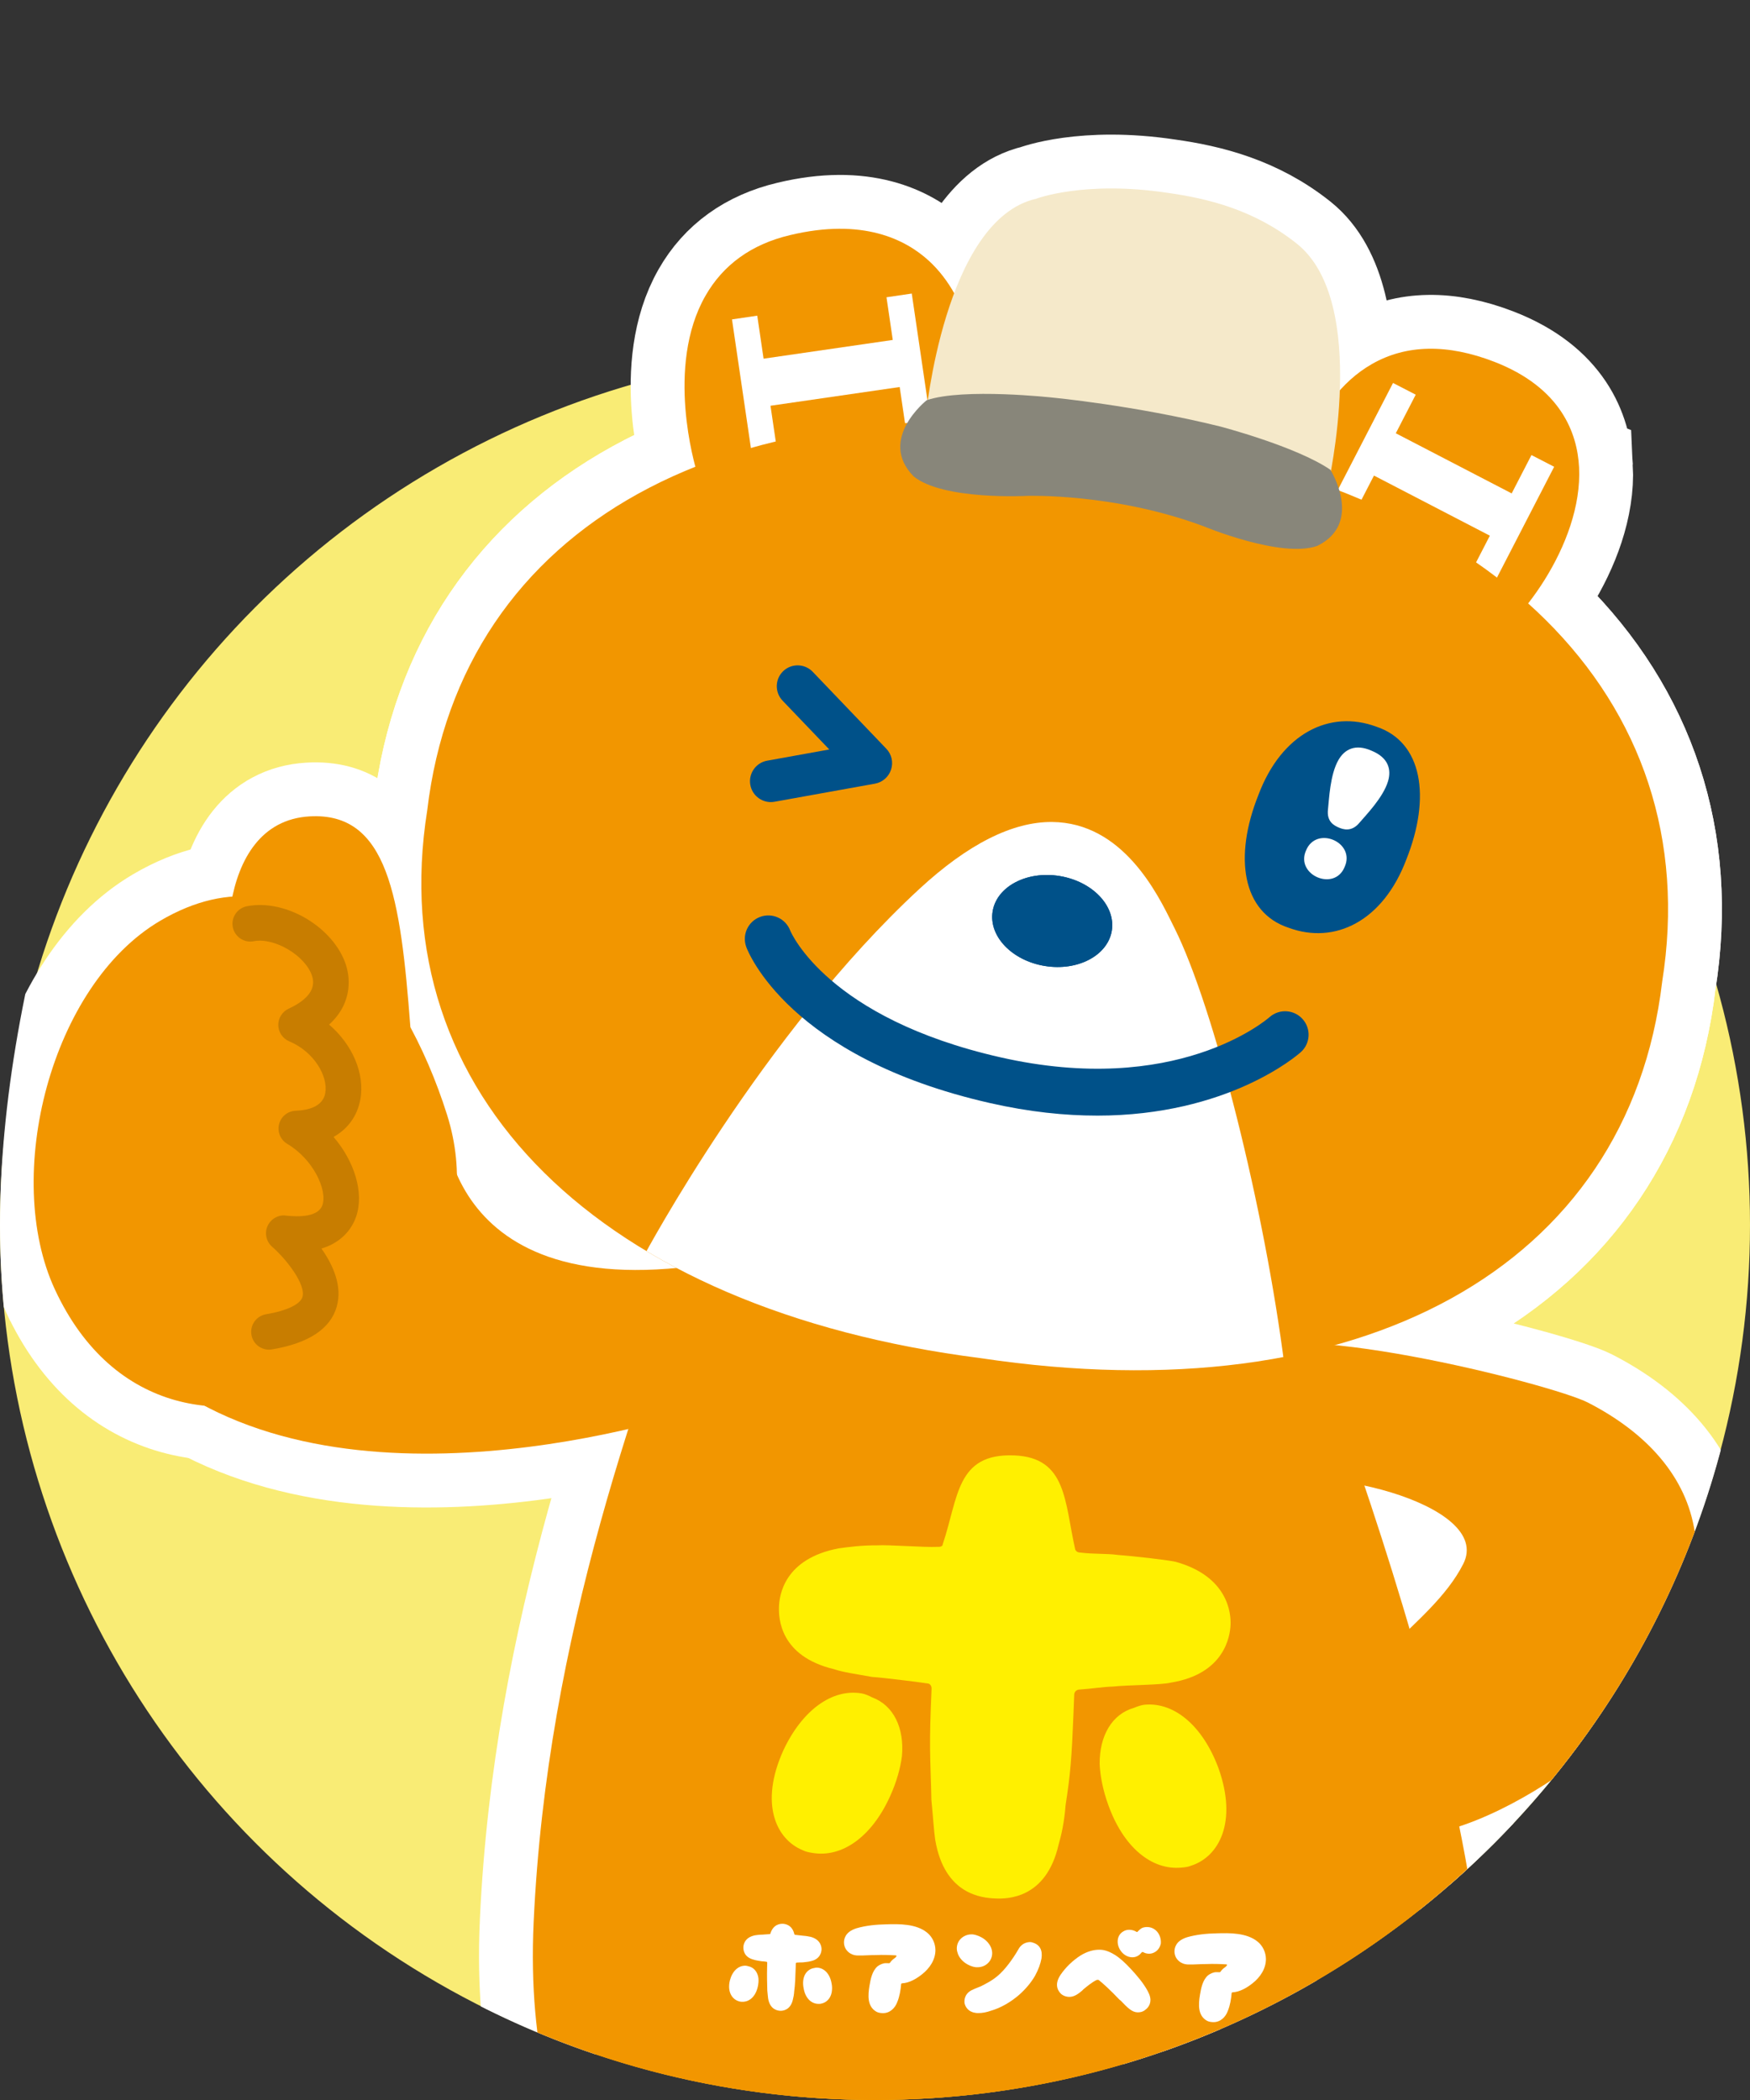
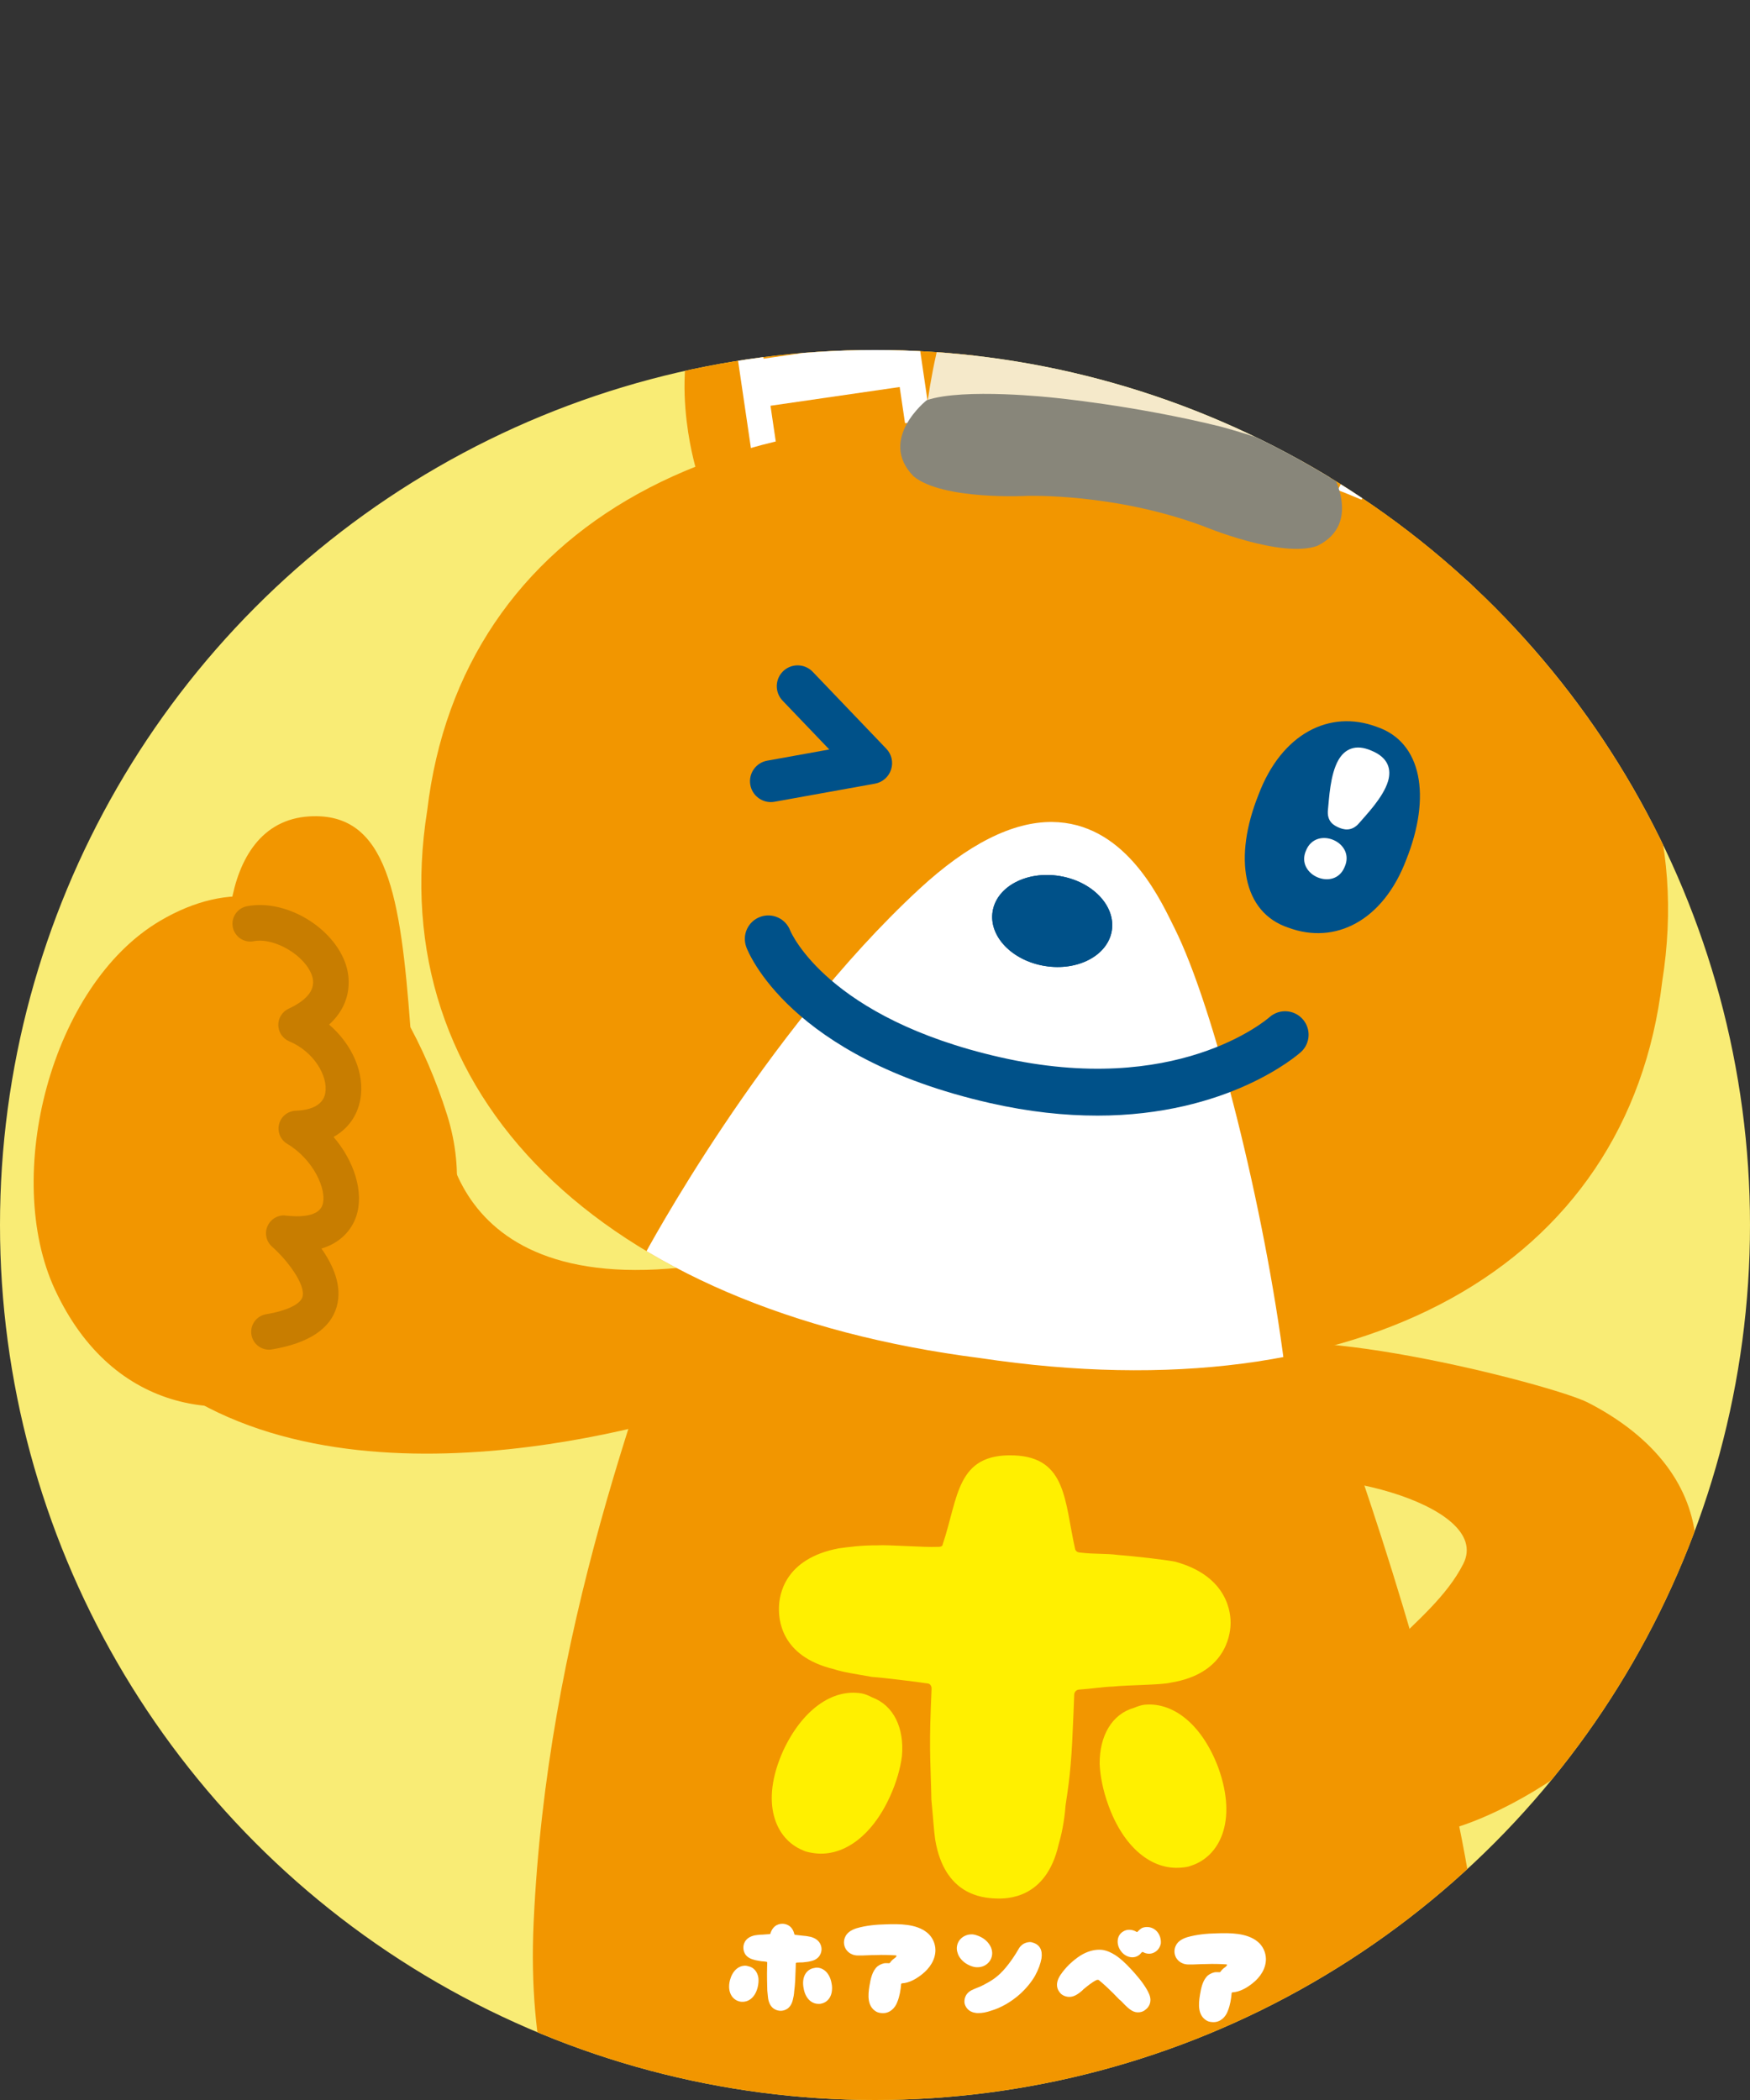
<svg xmlns="http://www.w3.org/2000/svg" id="_レイヤー_2" width="130" height="156" viewBox="0 0 130 156">
  <rect x="0" y="0" width="130" height="156" fill="#333333" stroke="none" />
  <defs>
    <style>.cls-1,.cls-2{fill:none;}.cls-3{fill:#f29600;}.cls-4{fill:#fff000;}.cls-5{fill:#f9ec75;}.cls-6{fill:#005189;}.cls-2{stroke:#fff;stroke-width:8px;}.cls-7{clip-path:url(#clippath-4);}.cls-8{clip-path:url(#clippath-2);}.cls-9{clip-path:url(#clippath-6);}.cls-10{clip-path:url(#clippath-5);}.cls-11{fill:#fff;}.cls-12{fill:#88867a;}.cls-13{fill:#f5e9ca;}.cls-14{fill:#e52d8a;}.cls-15{fill:#c87d00;}.cls-16{clip-path:url(#clippath);}</style>
    <clipPath id="clippath">
      <circle class="cls-5" cx="65" cy="91" r="65" />
    </clipPath>
    <clipPath id="clippath-2">
      <path class="cls-1" d="M123.475,72.933c-2.51,21.209-22.415,32.2-50.629,27.958-28.311-3.602-44.471-19.601-41.109-40.693,2.509-21.21,22.414-32.203,50.629-27.964,28.308,3.608,44.467,19.605,41.109,40.698Z" />
    </clipPath>
    <clipPath id="clippath-4">
-       <path class="cls-1" d="M130,91c0,35.899-29.101,65-65,65S0,126.899,0,91,29.101,0,65,0c65,0,65,55.101,65,91Z" />
-     </clipPath>
+       </clipPath>
    <clipPath id="clippath-5">
      <path class="cls-1" d="M123.475,72.933c-2.51,21.209-22.415,32.2-50.629,27.958-28.311-3.602-44.471-19.601-41.109-40.693,2.509-21.21,22.414-32.203,50.629-27.964,28.308,3.608,44.467,19.605,41.109,40.698Z" />
    </clipPath>
    <clipPath id="clippath-6">
      <path class="cls-1" d="M123.475,72.933c-2.51,21.209-22.415,32.2-50.629,27.958-28.311-3.602-44.471-19.601-41.109-40.693,2.509-21.21,22.414-32.203,50.629-27.964,28.308,3.608,44.467,19.605,41.109,40.698Z" />
    </clipPath>
  </defs>
  <g id="design">
    <circle class="cls-5" cx="65" cy="91" r="65" />
    <g class="cls-16">
      <path class="cls-3" d="M39.644,142.758c.988-21.356,7.772-39.414,13.326-54.595l41.849,4.43c.768,1.948,19.469,47.731,14.536,65.1-.142.644-1.975,8.049-8.183,10.942-.168.149-1.388,1.41-2.697,7.105l-.088.38c-1.595,6.951-2.399,10.443-9.385,11.127-1.613.159-3.064-.305-4.307-1.379-3.93-3.379-4.421-11.933-4.445-12.295-.008-.183-.284-4.539-4.054-4.494-.137,0-.269.008-.396.019-3.273.322-2.909,4.582-2.891,4.76l.003.075c.018.588.313,14.668-8.863,14.971-.106.023-.264.054-.455.074-1.988.194-6.844-.609-8.972-12.262-.636-4.382-4.889-7.64-5.342-7.972-1.006-.579-10.538-6.574-9.636-25.985Z" />
      <path class="cls-3" d="M104.808,152.563c4.687-.459,8.873,2.984,9.331,7.669.46,4.69-2.981,8.875-7.669,9.335-4.685.458-8.873-2.981-9.331-7.671-.46-4.686,2.981-8.873,7.669-9.332Z" />
      <path class="cls-3" d="M93.194,110.385c4.067-1.896,17.814,1.25,15.505,5.794-2.466,4.853-9.215,7.543-9.362,13.548-.326,13.3,16.335,3.383,20.371-1.127,10.094-11.29,7.009-19.915-1.75-24.41-2.673-1.369-23.468-6.66-26.333-3.402" />
      <path class="cls-14" d="M93.505,109.219c.528,1.05.344.684,0,0" />
      <path class="cls-3" d="M32.87,81.784s-1.037,14.721,18.525,12.285l1.794,10.258s-23.931,8.593-39.175-.561" />
      <path class="cls-3" d="M17.98,75.948c-1.696-3.498-2.164-14.881,5.013-15.302,5.822-.341,6.759,5.991,7.493,15.662" />
      <path class="cls-3" d="M4.078,95.788c8.62,18.592,34.519,4.168,29.138-12.955-3.175-10.094-10.885-20.565-21.31-14.435-8.139,4.785-11.725,18.99-7.829,27.389Z" />
      <path class="cls-15" d="M19.982,100.261c-.635,0-1.196-.458-1.304-1.105-.122-.721.366-1.403,1.086-1.525,1.537-.258,2.548-.74,2.706-1.29.259-.908-1.145-2.75-2.26-3.73-.434-.383-.57-1.004-.335-1.533.235-.529.798-.853,1.361-.777.886.102,2.406.136,2.716-.783.381-1.133-.698-3.413-2.611-4.544-.505-.299-.754-.896-.609-1.465.143-.569.646-.975,1.235-.997.898-.033,2.009-.286,2.196-1.308.222-1.222-.8-3.061-2.679-3.85-.482-.203-.8-.672-.811-1.196-.009-.524.291-1.004.765-1.225,1.462-.68,2.049-1.499,1.745-2.435-.491-1.506-2.79-2.878-4.333-2.578-.711.142-1.413-.325-1.555-1.042-.141-.717.326-1.414,1.043-1.555,2.865-.571,6.447,1.55,7.362,4.355.222.684.649,2.699-1.251,4.435,1.709,1.464,2.672,3.622,2.317,5.565-.224,1.227-.926,2.183-1.988,2.78,1.542,1.796,2.282,4.126,1.683,5.905-.218.647-.849,1.866-2.582,2.388.858,1.216,1.569,2.782,1.136,4.311-.468,1.652-2.088,2.722-4.813,3.18-.075.012-.149.018-.221.018Z" />
      <path class="cls-3" d="M117.302,34.711c-.128-2.507-1.32-5.903-6.291-7.833-3.478-1.347-6.538-1.296-9.091.162-4.716,2.686-5.838,9.152-5.884,9.427l1.044.174,12.416,10.528.481.939c2.674-1.358,7.616-7.636,7.326-13.397Z" />
      <polygon class="cls-11" points="113.766 33.805 112.296 36.653 103.688 32.186 105.168 29.319 103.482 28.449 98.611 37.886 100.297 38.756 102.066 35.328 110.675 39.794 108.895 43.242 110.581 44.112 115.452 34.675 113.766 33.805" />
      <path class="cls-3" d="M69.012,19.383c-1.726-1.59-4.917-3.217-10.338-1.914-2.841.675-4.953,2.195-6.271,4.508-2.995,5.242-.754,12.688-.658,13.002l1.227-.376,18.141-1.913,1.261.197c.89-5.686-.366-10.736-3.361-13.504Z" />
      <polygon class="cls-11" points="67.399 32.59 69.276 32.313 67.731 21.806 65.854 22.083 66.32 25.253 56.723 26.645 56.253 23.45 54.376 23.727 55.922 34.234 57.799 33.958 57.237 30.142 66.834 28.75 67.399 32.59" />
      <path class="cls-3" d="M123.475,72.933c-2.51,21.209-22.415,32.2-50.629,27.958-28.311-3.602-44.471-19.601-41.109-40.693,2.509-21.21,22.414-32.203,50.629-27.964,28.308,3.608,44.467,19.605,41.109,40.698Z" />
      <g class="cls-8">
        <path class="cls-11" d="M95.43,101.539c-1.492-11.771-5.237-26.692-8.174-32.58l-.162-.326c-1.106-2.252-3.696-7.528-8.942-7.571-2.942-.024-6.261,1.651-9.862,4.979-11.648,10.77-20.382,27.117-20.47,27.276l-.371.704,15.946,8.121,24.528,2.357,7.588-2.303-.08-.655Z" />
      </g>
      <path class="cls-6" d="M82.592,69.136c-.302,1.844-2.526,3.019-4.967,2.623-2.443-.393-4.185-2.208-3.887-4.053.298-1.845,2.521-3.024,4.962-2.632,2.445.395,4.187,2.213,3.892,4.061Z" />
      <path class="cls-6" d="M82.592,69.136c-.302,1.844-2.526,3.019-4.967,2.623-2.443-.393-4.185-2.208-3.887-4.053.298-1.845,2.521-3.024,4.962-2.632,2.445.395,4.187,2.213,3.892,4.061Z" />
      <path class="cls-6" d="M104.473,63.841c-1.732,4.592-5.31,6.349-8.751,5.077-3.438-1.133-4.088-5.241-2.241-9.861,1.727-4.596,5.309-6.349,8.751-5.078,3.436,1.129,4.084,5.237,2.241,9.862Z" />
      <path class="cls-6" d="M81.498,82.874c-2.385,0-5.043-.269-7.972-.936-14.923-3.392-17.967-11.257-18.089-11.59-.332-.904.132-1.905,1.035-2.237.901-.332,1.893.126,2.231,1.019.063.153,2.787,6.497,15.596,9.409,13.03,2.965,19.736-2.74,20.014-2.984.721-.633,1.82-.566,2.458.154.636.718.575,1.812-.14,2.451-.264.237-5.411,4.715-15.133,4.715Z" />
      <path class="cls-13" d="M85.021,33.754l-16.251-2.799s1.374-14.641,8.202-16.19c0,0,3.566-1.37,9.748-.442,3.048.427,6.479,1.278,9.614,3.777,5.465,4.356,2.313,18.001,2.313,18.001l-16.251-2.799" />
      <path class="cls-12" d="M89.425,39.1s5.761,2.404,8.429,1.452c3.464-1.697.974-5.655.974-5.655-2.54-1.741-8.222-3.224-8.222-3.224-6.385-1.57-12.381-2.133-12.381-2.133,0,0-6.653-.743-9.385.191,0,0-3.67,2.897-.974,5.655,2.195,1.79,8.429,1.452,8.429,1.452,0,0,6.472-.226,13.13,2.262Z" />
      <path class="cls-11" d="M99.885,64.406c-.758,1.856-3.681.587-2.863-1.232.764-1.866,3.703-.613,2.863,1.232Z" />
      <path class="cls-11" d="M103.111,58.036c.258-.868.033-1.748-1.208-2.262l-0-0c-1.226-.548-2.02-.106-2.473.678-.632,1.092-.699,2.954-.778,3.655-.116.926.444,1.214.798,1.367.307.132.949.361,1.541-.36.455-.539,1.76-1.868,2.119-3.077Z" />
      <path class="cls-6" d="M57.264,59.584c-.737,0-1.391-.526-1.526-1.276-.15-.843.409-1.65,1.251-1.8l4.615-.833-3.47-3.627c-.592-.618-.571-1.599.046-2.191.618-.592,1.6-.57,2.193.048l5.466,5.714c.396.412.533,1.008.354,1.551-.176.543-.636.945-1.2,1.046l-7.457,1.343c-.091.015-.184.024-.274.024Z" />
      <path class="cls-4" d="M79.8,125.872c-.02.508-.039.973-.059,1.482-.128,3.217-.221,4.422-.583,6.739-.095,1.268-.314,2.234-.522,2.947-.924,4.033-3.83,4.023-4.681,3.989-.986-.039-3.793-.258-4.482-4.355-.106-.725-.157-1.702-.285-2.979-.041-2.333-.173-3.547-.045-6.764.02-.508.041-1.016.059-1.482.008-.212-.119-.386-.298-.393-.714-.113-3.572-.46-4.111-.482-1.203-.218-2.14-.34-2.849-.58-4.001-.965-4.113-3.768-4.077-4.656.032-.804.366-3.546,4.436-4.317.722-.098,1.67-.23,2.881-.224.765-.054,3.492.16,4.436.113.224.009.405-.026.412-.195,1.171-3.472.996-6.771,5.313-6.599,3.908.156,3.728,3.441,4.529,6.992.083.173.216.221.395.228,1.072.128,1.891.055,2.784.175,1.163.089,3.572.355,4.284.51,3.907,1.089,4.11,3.852,4.078,4.657-.035.889-.46,3.67-4.436,4.316-.725.183-3.144.171-4.316.294-.674.015-1.633.168-2.443.22-.224-.009-.411.153-.419.365Z" />
      <path class="cls-4" d="M59.618,137.439c-1.99-.82-3.196-3.493-1.431-7.401,1.39-2.979,3.621-4.621,5.829-4.24.245.042.542.173.769.292,1.607.596,2.398,2.282,2.217,4.357-.111.895-.409,1.956-.881,2.988-1.365,3.024-3.577,4.589-5.785,4.208-.245-.042-.49-.085-.717-.203Z" />
      <path class="cls-4" d="M87.76,138.737c-2.232.204-4.312-1.533-5.431-4.656-.389-1.066-.602-2.147-.64-3.048-.015-2.083.908-3.701,2.557-4.167.236-.1.542-.207.789-.23,2.232-.204,4.324,1.611,5.473,4.691,1.448,4.036.033,6.605-2.016,7.264-.236.1-.483.123-.731.146Z" />
      <path class="cls-11" d="M54.949,148.684c-.517-.117-.945-.661-.73-1.562.176-.689.621-1.114,1.166-1.099.061.002.14.021.199.039.414.08.692.421.756.877.021.197.005.438-.053.675-.167.698-.611,1.105-1.157,1.09-.061-.001-.122-.003-.181-.021ZM59.116,145.867c-.003.103-.005.197-.008.3-.018.65-.044,1.284-.109,1.753-.016.257-.056.452-.094.597-.169.818-.769.862-.933.857-.191-.005-.769-.081-.911-.908-.021-.147-.034-.343-.062-.601-.013-.471-.031-1.106-.013-1.756.003-.103.005-.206.008-.3.001-.043-.023-.078-.057-.079-.14-.021-.26-.033-.363-.036-.234-.041-.415-.063-.552-.109-.776-.184-.804-.75-.799-.93.004-.163.063-.718.848-.886.138-.021.322-.05.556-.053.149-.013.339-.025.521-.037.044.001.08-.006.08-.041.218-.706.747-.734.92-.729.147.004.701.061.862.778.018.035.043.044.078.045.208.023.424.046.596.068.226.015.406.054.546.083.756.209.801.767.798.929-.005.18-.081.744-.847.886-.141.039-.323.05-.549.079-.131.005-.278.001-.434.014-.043-.001-.079.032-.08.075ZM61.772,147.328c.054.232.048.472.009.686-.092.451-.387.759-.804.834-.061.015-.122.014-.199.011-.529-.014-.959-.445-1.078-1.151-.085-.405-.04-.781.115-1.051.146-.253.393-.426.672-.461.061-.016.122-.031.2-.028.535.014.966.463,1.085,1.16Z" />
      <path class="cls-11" d="M65.116,149.449c-.707-.388-.641-1.244-.527-1.926.083-.494.195-1.108.604-1.457.159-.124.414-.237.613-.231.079-.006.14.004.217.006.035.001.061-.007.078-.024.128-.194.295-.309.375-.366.053-.033.206-.191.058-.195-.494-.031-.971-.044-1.457-.023-.459-.004-.901.044-1.361.032-.597-.016-.847-.4-.922-.547-.123-.251-.132-.552-.021-.806.129-.313.412-.528.858-.671.699-.204,1.463-.276,2.192-.291.981-.033,2.239-.042,3.044.613.389.311.619.805.622,1.302-.003.728-.434,1.351-.985,1.789-.416.332-.944.651-1.5.679-.026-.001-.062.032-.062.058-.039.444-.111.897-.279,1.311-.168.476-.569.859-1.088.845-.156-.004-.321-.026-.459-.098Z" />
      <path class="cls-11" d="M72.501,146.137c-.319-.034-.593-.178-.755-.286-.314-.206-.54-.504-.618-.805-.105-.302-.044-.635.127-.887.208-.294.568-.472.932-.463.026.001.061.002.078.002.328.043.601.187.772.295.657.446.853,1.154.482,1.692-.207.294-.558.465-.94.454-.017-.001-.052-.002-.078-.003ZM77.366,145.49c-.072.392-.221.809-.477,1.282-.292.505-.705.999-1.201,1.432-.614.531-1.369.965-2.086,1.168-.288.103-.63.18-.967.171-.07-.002-.129-.004-.208-.023-.493-.073-.725-.44-.777-.724-.014-.154-.043-.652.527-.953.142-.074.264-.113.387-.169.114-.048.22-.089.317-.129.271-.147.878-.414,1.395-.913.632-.591,1.201-1.511,1.41-1.88.256-.44.69-.487.855-.483.061.002.138.021.181.039.516.151.739.56.645,1.182Z" />
      <path class="cls-11" d="M85.394,148.211c.184.511-.041.906-.324,1.096-.151.133-.352.188-.569.182-.424-.012-.752-.355-1.242-.865l-.11-.089c-.649-.686-1.232-1.216-1.529-1.447-.034-.018-.112-.02-.155-.004-.352.17-.654.428-.964.677l-.125.125c-.266.216-.568.465-.966.454-.199-.006-.397-.07-.558-.195-.16-.142-.623-.626-.065-1.449.379-.556.896-1.056,1.487-1.434.468-.287.967-.436,1.408-.425.105.003.2.006.287.025.274.05.565.178.864.366.392.251.764.595,1.194,1.061.429.465.9,1.009,1.222,1.601.057.113.107.217.147.321ZM86.114,143.732c.098.199.136.423.12.637-.059.299-.231.534-.477.664-.141.074-.279.104-.418.1-.156-.005-.302-.043-.423-.123-.052-.01-.078-.002-.112.031-.063.084-.153.176-.249.233-.142.09-.29.129-.463.125-.346-.01-.679-.215-.887-.555-.308-.505-.213-1.112.237-1.365.142-.089.299-.129.464-.124.181.005.353.053.516.151.025.026.076.02.087-.014.098-.1.195-.192.319-.266.123-.057.281-.078.41-.075.371.01.703.225.876.581Z" />
      <path class="cls-11" d="M89.667,150.118c-.708-.388-.641-1.243-.527-1.926.083-.494.195-1.108.604-1.457.159-.124.414-.237.613-.231.079-.006.14.004.217.006.035.001.061-.007.078-.024.128-.194.295-.309.375-.366.053-.033.206-.191.058-.195-.494-.031-.971-.044-1.457-.023-.459-.004-.901.044-1.361.032-.597-.016-.847-.4-.922-.547-.123-.251-.132-.552-.021-.806.129-.313.412-.528.858-.671.699-.204,1.463-.276,2.192-.291.981-.034,2.238-.042,3.044.613.389.311.619.805.622,1.302-.003.728-.434,1.351-.985,1.789-.416.332-.944.651-1.5.679-.026-.001-.062.032-.062.058-.039.444-.111.897-.279,1.311-.168.476-.569.859-1.088.845-.156-.004-.321-.026-.459-.098Z" />
    </g>
    <g class="cls-7">
      <path class="cls-2" d="M39.644,142.758c.988-21.356,7.772-39.414,13.326-54.595l41.849,4.43c.768,1.948,19.469,47.731,14.536,65.1-.142.644-1.975,8.049-8.183,10.942-.168.149-1.388,1.41-2.697,7.105l-.088.38c-1.595,6.951-2.399,10.443-9.385,11.127-1.613.159-3.064-.305-4.307-1.379-3.93-3.379-4.421-11.933-4.445-12.295-.008-.183-.284-4.539-4.054-4.494-.137,0-.269.008-.396.019-3.273.322-2.909,4.582-2.891,4.76l.003.075c.018.588.313,14.668-8.863,14.971-.106.023-.264.054-.455.074-1.988.194-6.844-.609-8.972-12.262-.636-4.382-4.889-7.64-5.342-7.972-1.006-.579-10.538-6.574-9.636-25.985Z" />
      <path class="cls-2" d="M104.808,152.563c4.687-.459,8.873,2.984,9.331,7.669.46,4.69-2.981,8.875-7.669,9.335-4.685.458-8.873-2.981-9.331-7.671-.46-4.686,2.981-8.873,7.669-9.332Z" />
      <path class="cls-2" d="M93.194,110.385c4.067-1.896,17.814,1.25,15.505,5.794-2.466,4.853-9.215,7.543-9.362,13.548-.326,13.3,16.335,3.383,20.371-1.127,10.094-11.29,7.009-19.915-1.75-24.41-2.673-1.369-23.468-6.66-26.333-3.402" />
      <path class="cls-2" d="M93.505,109.219c.528,1.05.344.684,0,0" />
      <path class="cls-2" d="M32.87,81.784s-1.037,14.721,18.525,12.285l1.794,10.258s-23.931,8.593-39.175-.561" />
      <path class="cls-2" d="M17.98,75.948c-1.696-3.498-2.164-14.881,5.013-15.302,5.822-.341,6.759,5.991,7.493,15.662" />
      <path class="cls-2" d="M4.078,95.788c8.62,18.592,34.519,4.168,29.138-12.955-3.175-10.094-10.885-20.565-21.31-14.435-8.139,4.785-11.725,18.99-7.829,27.389Z" />
      <path class="cls-2" d="M19.982,100.261c-.635,0-1.196-.458-1.304-1.105-.122-.721.366-1.403,1.086-1.525,1.537-.258,2.548-.74,2.706-1.29.259-.908-1.145-2.75-2.26-3.73-.434-.383-.57-1.004-.335-1.533.235-.529.798-.853,1.361-.777.886.102,2.406.136,2.716-.783.381-1.133-.698-3.413-2.611-4.544-.505-.299-.754-.896-.609-1.465.143-.569.646-.975,1.235-.997.898-.033,2.009-.286,2.196-1.308.222-1.222-.8-3.061-2.679-3.85-.482-.203-.8-.672-.811-1.196-.009-.524.291-1.004.765-1.225,1.462-.68,2.049-1.499,1.745-2.435-.491-1.506-2.79-2.878-4.333-2.578-.711.142-1.413-.325-1.555-1.042-.141-.717.326-1.414,1.043-1.555,2.865-.571,6.447,1.55,7.362,4.355.222.684.649,2.699-1.251,4.435,1.709,1.464,2.672,3.622,2.317,5.565-.224,1.227-.926,2.183-1.988,2.78,1.542,1.796,2.282,4.126,1.683,5.905-.218.647-.849,1.866-2.582,2.388.858,1.216,1.569,2.782,1.136,4.311-.468,1.652-2.088,2.722-4.813,3.18-.075.012-.149.018-.221.018Z" />
      <path class="cls-2" d="M117.302,34.711c-.128-2.507-1.32-5.903-6.291-7.833-3.478-1.347-6.538-1.296-9.091.162-4.716,2.686-5.838,9.152-5.884,9.427l1.044.174,12.416,10.528.481.939c2.674-1.358,7.616-7.636,7.326-13.397Z" />
      <polygon class="cls-2" points="113.766 33.805 112.296 36.653 103.688 32.186 105.168 29.319 103.482 28.449 98.611 37.886 100.297 38.756 102.066 35.328 110.675 39.794 108.895 43.242 110.581 44.112 115.452 34.675 113.766 33.805" />
      <path class="cls-2" d="M69.012,19.383c-1.726-1.59-4.917-3.217-10.338-1.914-2.841.675-4.953,2.195-6.271,4.508-2.995,5.242-.754,12.688-.658,13.002l1.227-.376,18.141-1.913,1.261.197c.89-5.686-.366-10.736-3.361-13.504Z" />
      <polygon class="cls-2" points="67.399 32.59 69.276 32.313 67.731 21.806 65.854 22.083 66.32 25.253 56.723 26.645 56.253 23.45 54.376 23.727 55.922 34.234 57.799 33.958 57.237 30.142 66.834 28.75 67.399 32.59" />
      <path class="cls-2" d="M123.475,72.933c-2.51,21.209-22.415,32.2-50.629,27.958-28.311-3.602-44.471-19.601-41.109-40.693,2.509-21.21,22.414-32.203,50.629-27.964,28.308,3.608,44.467,19.605,41.109,40.698Z" />
      <g class="cls-10">
        <path class="cls-2" d="M95.43,101.539c-1.492-11.771-5.237-26.692-8.174-32.58l-.162-.326c-1.106-2.252-3.696-7.528-8.942-7.571-2.942-.024-6.261,1.651-9.862,4.979-11.648,10.77-20.382,27.117-20.47,27.276l-.371.704,15.946,8.121,24.528,2.357,7.588-2.303-.08-.655Z" />
      </g>
      <path class="cls-2" d="M82.592,69.136c-.302,1.844-2.526,3.019-4.967,2.623-2.443-.393-4.185-2.208-3.887-4.053.298-1.845,2.521-3.024,4.962-2.632,2.445.395,4.187,2.213,3.892,4.061Z" />
      <path class="cls-2" d="M82.592,69.136c-.302,1.844-2.526,3.019-4.967,2.623-2.443-.393-4.185-2.208-3.887-4.053.298-1.845,2.521-3.024,4.962-2.632,2.445.395,4.187,2.213,3.892,4.061Z" />
      <path class="cls-2" d="M82.592,69.136c-.302,1.844-2.526,3.019-4.967,2.623-2.443-.393-4.185-2.208-3.887-4.053.298-1.845,2.521-3.024,4.962-2.632,2.445.395,4.187,2.213,3.892,4.061Z" />
      <path class="cls-2" d="M82.592,69.136c-.302,1.844-2.526,3.019-4.967,2.623-2.443-.393-4.185-2.208-3.887-4.053.298-1.845,2.521-3.024,4.962-2.632,2.445.395,4.187,2.213,3.892,4.061Z" />
      <path class="cls-2" d="M104.473,63.841c-1.732,4.592-5.31,6.349-8.751,5.077-3.438-1.133-4.088-5.241-2.241-9.861,1.727-4.596,5.309-6.349,8.751-5.078,3.436,1.129,4.084,5.237,2.241,9.862Z" />
      <path class="cls-2" d="M104.473,63.841c-1.732,4.592-5.31,6.349-8.751,5.077-3.438-1.133-4.088-5.241-2.241-9.861,1.727-4.596,5.309-6.349,8.751-5.078,3.436,1.129,4.084,5.237,2.241,9.862Z" />
      <path class="cls-2" d="M123.475,72.933c-2.51,21.209-22.415,32.2-50.627,27.958-28.313-3.601-44.469-19.602-41.111-40.692,2.509-21.21,22.417-32.202,50.629-27.964,28.308,3.608,44.467,19.605,41.109,40.698Z" />
      <path class="cls-2" d="M81.498,82.874c-2.385,0-5.043-.269-7.972-.936-14.923-3.392-17.967-11.257-18.089-11.59-.332-.904.132-1.905,1.035-2.237.901-.332,1.893.126,2.231,1.019.063.153,2.787,6.497,15.596,9.409,13.03,2.965,19.736-2.74,20.014-2.984.721-.633,1.82-.566,2.458.154.636.718.575,1.812-.14,2.451-.264.237-5.411,4.715-15.133,4.715Z" />
      <path class="cls-2" d="M85.021,33.754l-16.251-2.799s1.374-14.641,8.202-16.19c0,0,3.566-1.37,9.748-.442,3.048.427,6.479,1.278,9.614,3.777,5.465,4.356,2.313,18.001,2.313,18.001l-16.251-2.799" />
      <path class="cls-2" d="M89.425,39.1s5.761,2.404,8.429,1.452c3.464-1.697.974-5.655.974-5.655-2.54-1.741-8.222-3.224-8.222-3.224-6.385-1.57-12.381-2.133-12.381-2.133,0,0-6.653-.743-9.385.191,0,0-3.67,2.897-.974,5.655,2.195,1.79,8.429,1.452,8.429,1.452,0,0,6.472-.226,13.13,2.262Z" />
      <path class="cls-2" d="M99.885,64.406c-.758,1.856-3.681.587-2.863-1.232.764-1.866,3.703-.613,2.863,1.232Z" />
      <path class="cls-2" d="M103.111,58.036c.258-.868.033-1.748-1.208-2.262l-0-0c-1.226-.548-2.02-.106-2.473.678-.632,1.092-.699,2.954-.778,3.655-.116.926.444,1.214.798,1.367.307.132.949.361,1.541-.36.455-.539,1.76-1.868,2.119-3.077Z" />
      <path class="cls-2" d="M57.264,59.584c-.737,0-1.391-.526-1.526-1.276-.15-.843.409-1.65,1.251-1.8l4.615-.833-3.47-3.627c-.592-.618-.571-1.599.046-2.191.618-.592,1.6-.57,2.193.048l5.466,5.714c.396.412.533,1.008.354,1.551-.176.543-.636.945-1.2,1.046l-7.457,1.343c-.091.015-.184.024-.274.024Z" />
      <path class="cls-2" d="M79.8,125.872c-.02.508-.039.973-.059,1.482-.128,3.217-.221,4.422-.583,6.739-.095,1.268-.314,2.234-.522,2.947-.924,4.033-3.83,4.023-4.681,3.989-.986-.039-3.793-.258-4.482-4.355-.106-.725-.157-1.702-.285-2.979-.041-2.333-.173-3.547-.045-6.764.02-.508.041-1.016.059-1.482.008-.212-.119-.386-.298-.393-.714-.113-3.572-.46-4.111-.482-1.203-.218-2.14-.34-2.849-.58-4.001-.965-4.113-3.768-4.077-4.656.032-.804.366-3.546,4.436-4.317.722-.098,1.67-.23,2.881-.224.765-.054,3.492.16,4.436.113.224.009.405-.026.412-.195,1.171-3.472.996-6.771,5.313-6.599,3.908.156,3.728,3.441,4.529,6.992.083.173.216.221.395.228,1.072.128,1.891.055,2.784.175,1.163.089,3.572.355,4.284.51,3.907,1.089,4.11,3.852,4.078,4.657-.035.889-.46,3.67-4.436,4.316-.725.183-3.144.171-4.316.294-.674.015-1.633.168-2.443.22-.224-.009-.411.153-.419.365Z" />
      <path class="cls-2" d="M59.618,137.439c-1.99-.82-3.196-3.493-1.431-7.401,1.39-2.979,3.621-4.621,5.829-4.24.245.042.542.173.769.292,1.607.596,2.398,2.282,2.217,4.357-.111.895-.409,1.956-.881,2.988-1.365,3.024-3.577,4.589-5.785,4.208-.245-.042-.49-.085-.717-.203Z" />
      <path class="cls-2" d="M87.76,138.737c-2.232.204-4.312-1.533-5.431-4.656-.389-1.066-.602-2.147-.64-3.048-.015-2.083.908-3.701,2.557-4.167.236-.1.542-.207.789-.23,2.232-.204,4.324,1.611,5.473,4.691,1.448,4.036.033,6.605-2.016,7.264-.236.1-.483.123-.731.146Z" />
-       <path class="cls-2" d="M54.949,148.684c-.517-.117-.945-.661-.73-1.562.176-.689.621-1.114,1.166-1.099.061.002.14.021.199.039.414.08.692.421.756.877.021.197.005.438-.053.675-.167.698-.611,1.105-1.157,1.09-.061-.001-.122-.003-.181-.021ZM59.116,145.867c-.003.103-.005.197-.008.3-.018.65-.044,1.284-.109,1.753-.016.257-.056.452-.094.597-.169.818-.769.862-.933.857-.191-.005-.769-.081-.911-.908-.021-.147-.034-.343-.062-.601-.013-.471-.031-1.106-.013-1.756.003-.103.005-.206.008-.3.001-.043-.023-.078-.057-.079-.14-.021-.26-.033-.363-.036-.234-.041-.415-.063-.552-.109-.776-.184-.804-.75-.799-.93.004-.163.063-.718.848-.886.138-.021.322-.05.556-.053.149-.013.339-.025.521-.037.044.001.08-.006.08-.041.218-.706.747-.734.92-.729.147.004.701.061.862.778.018.035.043.044.078.045.208.023.424.046.596.068.226.015.406.054.546.083.756.209.801.767.798.929-.005.18-.081.744-.847.886-.141.039-.323.05-.549.079-.131.005-.278.001-.434.014-.043-.001-.079.032-.08.075ZM61.772,147.328c.054.232.048.472.009.686-.092.451-.387.759-.804.834-.061.015-.122.014-.199.011-.529-.014-.959-.445-1.078-1.151-.085-.405-.04-.781.115-1.051.146-.253.393-.426.672-.461.061-.016.122-.031.2-.028.535.014.966.463,1.085,1.16Z" />
+       <path class="cls-2" d="M54.949,148.684c-.517-.117-.945-.661-.73-1.562.176-.689.621-1.114,1.166-1.099.061.002.14.021.199.039.414.08.692.421.756.877.021.197.005.438-.053.675-.167.698-.611,1.105-1.157,1.09-.061-.001-.122-.003-.181-.021ZM59.116,145.867ZM61.772,147.328c.054.232.048.472.009.686-.092.451-.387.759-.804.834-.061.015-.122.014-.199.011-.529-.014-.959-.445-1.078-1.151-.085-.405-.04-.781.115-1.051.146-.253.393-.426.672-.461.061-.016.122-.031.2-.028.535.014.966.463,1.085,1.16Z" />
      <path class="cls-2" d="M65.116,149.449c-.707-.388-.641-1.244-.527-1.926.083-.494.195-1.108.604-1.457.159-.124.414-.237.613-.231.079-.006.14.004.217.006.035.001.061-.007.078-.024.128-.194.295-.309.375-.366.053-.033.206-.191.058-.195-.494-.031-.971-.044-1.457-.023-.459-.004-.901.044-1.361.032-.597-.016-.847-.4-.922-.547-.123-.251-.132-.552-.021-.806.129-.313.412-.528.858-.671.699-.204,1.463-.276,2.192-.291.981-.033,2.239-.042,3.044.613.389.311.619.805.622,1.302-.003.728-.434,1.351-.985,1.789-.416.332-.944.651-1.5.679-.026-.001-.062.032-.062.058-.039.444-.111.897-.279,1.311-.168.476-.569.859-1.088.845-.156-.004-.321-.026-.459-.098Z" />
      <path class="cls-2" d="M72.501,146.137c-.319-.034-.593-.178-.755-.286-.314-.206-.54-.504-.618-.805-.105-.302-.044-.635.127-.887.208-.294.568-.472.932-.463.026.001.061.002.078.002.328.043.601.187.772.295.657.446.853,1.154.482,1.692-.207.294-.558.465-.94.454-.017-.001-.052-.002-.078-.003ZM77.366,145.49c-.072.392-.221.809-.477,1.282-.292.505-.705.999-1.201,1.432-.614.531-1.369.965-2.086,1.168-.288.103-.63.18-.967.171-.07-.002-.129-.004-.208-.023-.493-.073-.725-.44-.777-.724-.014-.154-.043-.652.527-.953.142-.074.264-.113.387-.169.114-.048.22-.089.317-.129.271-.147.878-.414,1.395-.913.632-.591,1.201-1.511,1.41-1.88.256-.44.69-.487.855-.483.061.002.138.021.181.039.516.151.739.56.645,1.182Z" />
      <path class="cls-2" d="M85.394,148.211c.184.511-.041.906-.324,1.096-.151.133-.352.188-.569.182-.424-.012-.752-.355-1.242-.865l-.11-.089c-.649-.686-1.232-1.216-1.529-1.447-.034-.018-.112-.02-.155-.004-.352.17-.654.428-.964.677l-.125.125c-.266.216-.568.465-.966.454-.199-.006-.397-.07-.558-.195-.16-.142-.623-.626-.065-1.449.379-.556.896-1.056,1.487-1.434.468-.287.967-.436,1.408-.425.105.003.2.006.287.025.274.05.565.178.864.366.392.251.764.595,1.194,1.061.429.465.9,1.009,1.222,1.601.057.113.107.217.147.321ZM86.114,143.732c.098.199.136.423.12.637-.059.299-.231.534-.477.664-.141.074-.279.104-.418.1-.156-.005-.302-.043-.423-.123-.052-.01-.078-.002-.112.031-.063.084-.153.176-.249.233-.142.09-.29.129-.463.125-.346-.01-.679-.215-.887-.555-.308-.505-.213-1.112.237-1.365.142-.089.299-.129.464-.124.181.005.353.053.516.151.025.026.076.02.087-.014.098-.1.195-.192.319-.266.123-.057.281-.078.41-.075.371.01.703.225.876.581Z" />
      <path class="cls-2" d="M89.667,150.118c-.708-.388-.641-1.243-.527-1.926.083-.494.195-1.108.604-1.457.159-.124.414-.237.613-.231.079-.006.14.004.217.006.035.001.061-.007.078-.024.128-.194.295-.309.375-.366.053-.033.206-.191.058-.195-.494-.031-.971-.044-1.457-.023-.459-.004-.901.044-1.361.032-.597-.016-.847-.4-.922-.547-.123-.251-.132-.552-.021-.806.129-.313.412-.528.858-.671.699-.204,1.463-.276,2.192-.291.981-.034,2.238-.042,3.044.613.389.311.619.805.622,1.302-.003.728-.434,1.351-.985,1.789-.416.332-.944.651-1.5.679-.026-.001-.062.032-.062.058-.039.444-.111.897-.279,1.311-.168.476-.569.859-1.088.845-.156-.004-.321-.026-.459-.098Z" />
      <path class="cls-3" d="M39.644,142.758c.988-21.356,7.772-39.414,13.326-54.595l41.849,4.43c.768,1.948,19.469,47.731,14.536,65.1-.142.644-1.975,8.049-8.183,10.942-.168.149-1.388,1.41-2.697,7.105l-.088.38c-1.595,6.951-2.399,10.443-9.385,11.127-1.613.159-3.064-.305-4.307-1.379-3.93-3.379-4.421-11.933-4.445-12.295-.008-.183-.284-4.539-4.054-4.494-.137,0-.269.008-.396.019-3.273.322-2.909,4.582-2.891,4.76l.003.075c.018.588.313,14.668-8.863,14.971-.106.023-.264.054-.455.074-1.988.194-6.844-.609-8.972-12.262-.636-4.382-4.889-7.64-5.342-7.972-1.006-.579-10.538-6.574-9.636-25.985Z" />
      <path class="cls-3" d="M104.808,152.563c4.687-.459,8.873,2.984,9.331,7.669.46,4.69-2.981,8.875-7.669,9.335-4.685.458-8.873-2.981-9.331-7.671-.46-4.686,2.981-8.873,7.669-9.332Z" />
      <path class="cls-3" d="M93.194,110.385c4.067-1.896,17.814,1.25,15.505,5.794-2.466,4.853-9.215,7.543-9.362,13.548-.326,13.3,16.335,3.383,20.371-1.127,10.094-11.29,7.009-19.915-1.75-24.41-2.673-1.369-23.468-6.66-26.333-3.402" />
      <path class="cls-14" d="M93.505,109.219c.528,1.05.344.684,0,0" />
      <path class="cls-3" d="M32.87,81.784s-1.037,14.721,18.525,12.285l1.794,10.258s-23.931,8.593-39.175-.561" />
      <path class="cls-3" d="M17.98,75.948c-1.696-3.498-2.164-14.881,5.013-15.302,5.822-.341,6.759,5.991,7.493,15.662" />
      <path class="cls-3" d="M4.078,95.788c8.62,18.592,34.519,4.168,29.138-12.955-3.175-10.094-10.885-20.565-21.31-14.435-8.139,4.785-11.725,18.99-7.829,27.389Z" />
      <path class="cls-15" d="M19.982,100.261c-.635,0-1.196-.458-1.304-1.105-.122-.721.366-1.403,1.086-1.525,1.537-.258,2.548-.74,2.706-1.29.259-.908-1.145-2.75-2.26-3.73-.434-.383-.57-1.004-.335-1.533.235-.529.798-.853,1.361-.777.886.102,2.406.136,2.716-.783.381-1.133-.698-3.413-2.611-4.544-.505-.299-.754-.896-.609-1.465.143-.569.646-.975,1.235-.997.898-.033,2.009-.286,2.196-1.308.222-1.222-.8-3.061-2.679-3.85-.482-.203-.8-.672-.811-1.196-.009-.524.291-1.004.765-1.225,1.462-.68,2.049-1.499,1.745-2.435-.491-1.506-2.79-2.878-4.333-2.578-.711.142-1.413-.325-1.555-1.042-.141-.717.326-1.414,1.043-1.555,2.865-.571,6.447,1.55,7.362,4.355.222.684.649,2.699-1.251,4.435,1.709,1.464,2.672,3.622,2.317,5.565-.224,1.227-.926,2.183-1.988,2.78,1.542,1.796,2.282,4.126,1.683,5.905-.218.647-.849,1.866-2.582,2.388.858,1.216,1.569,2.782,1.136,4.311-.468,1.652-2.088,2.722-4.813,3.18-.075.012-.149.018-.221.018Z" />
      <path class="cls-3" d="M117.302,34.711c-.128-2.507-1.32-5.903-6.291-7.833-3.478-1.347-6.538-1.296-9.091.162-4.716,2.686-5.838,9.152-5.884,9.427l1.044.174,12.416,10.528.481.939c2.674-1.358,7.616-7.636,7.326-13.397Z" />
      <polygon class="cls-11" points="113.766 33.805 112.296 36.653 103.688 32.186 105.168 29.319 103.482 28.449 98.611 37.886 100.297 38.756 102.066 35.328 110.675 39.794 108.895 43.242 110.581 44.112 115.452 34.675 113.766 33.805" />
      <path class="cls-3" d="M69.012,19.383c-1.726-1.59-4.917-3.217-10.338-1.914-2.841.675-4.953,2.195-6.271,4.508-2.995,5.242-.754,12.688-.658,13.002l1.227-.376,18.141-1.913,1.261.197c.89-5.686-.366-10.736-3.361-13.504Z" />
      <polygon class="cls-11" points="67.399 32.59 69.276 32.313 67.731 21.806 65.854 22.083 66.32 25.253 56.723 26.645 56.253 23.45 54.376 23.727 55.922 34.234 57.799 33.958 57.237 30.142 66.834 28.75 67.399 32.59" />
      <path class="cls-3" d="M123.475,72.933c-2.51,21.209-22.415,32.2-50.629,27.958-28.311-3.602-44.471-19.601-41.109-40.693,2.509-21.21,22.414-32.203,50.629-27.964,28.308,3.608,44.467,19.605,41.109,40.698Z" />
      <g class="cls-9">
        <path class="cls-11" d="M95.43,101.539c-1.492-11.771-5.237-26.692-8.174-32.58l-.162-.326c-1.106-2.252-3.696-7.528-8.942-7.571-2.942-.024-6.261,1.651-9.862,4.979-11.648,10.77-20.382,27.117-20.47,27.276l-.371.704,15.946,8.121,24.528,2.357,7.588-2.303-.08-.655Z" />
      </g>
      <path class="cls-6" d="M82.592,69.136c-.302,1.844-2.526,3.019-4.967,2.623-2.443-.393-4.185-2.208-3.887-4.053.298-1.845,2.521-3.024,4.962-2.632,2.445.395,4.187,2.213,3.892,4.061Z" />
      <path class="cls-6" d="M82.592,69.136c-.302,1.844-2.526,3.019-4.967,2.623-2.443-.393-4.185-2.208-3.887-4.053.298-1.845,2.521-3.024,4.962-2.632,2.445.395,4.187,2.213,3.892,4.061Z" />
      <path class="cls-6" d="M104.473,63.841c-1.732,4.592-5.31,6.349-8.751,5.077-3.438-1.133-4.088-5.241-2.241-9.861,1.727-4.596,5.309-6.349,8.751-5.078,3.436,1.129,4.084,5.237,2.241,9.862Z" />
      <path class="cls-6" d="M81.498,82.874c-2.385,0-5.043-.269-7.972-.936-14.923-3.392-17.967-11.257-18.089-11.59-.332-.904.132-1.905,1.035-2.237.901-.332,1.893.126,2.231,1.019.063.153,2.787,6.497,15.596,9.409,13.03,2.965,19.736-2.74,20.014-2.984.721-.633,1.82-.566,2.458.154.636.718.575,1.812-.14,2.451-.264.237-5.411,4.715-15.133,4.715Z" />
      <path class="cls-13" d="M85.021,33.754l-16.251-2.799s1.374-14.641,8.202-16.19c0,0,3.566-1.37,9.748-.442,3.048.427,6.479,1.278,9.614,3.777,5.465,4.356,2.313,18.001,2.313,18.001l-16.251-2.799" />
      <path class="cls-12" d="M89.425,39.1s5.761,2.404,8.429,1.452c3.464-1.697.974-5.655.974-5.655-2.54-1.741-8.222-3.224-8.222-3.224-6.385-1.57-12.381-2.133-12.381-2.133,0,0-6.653-.743-9.385.191,0,0-3.67,2.897-.974,5.655,2.195,1.79,8.429,1.452,8.429,1.452,0,0,6.472-.226,13.13,2.262Z" />
      <path class="cls-11" d="M99.885,64.406c-.758,1.856-3.681.587-2.863-1.232.764-1.866,3.703-.613,2.863,1.232Z" />
      <path class="cls-11" d="M103.111,58.036c.258-.868.033-1.748-1.208-2.262l-0-0c-1.226-.548-2.02-.106-2.473.678-.632,1.092-.699,2.954-.778,3.655-.116.926.444,1.214.798,1.367.307.132.949.361,1.541-.36.455-.539,1.76-1.868,2.119-3.077Z" />
      <path class="cls-6" d="M57.264,59.584c-.737,0-1.391-.526-1.526-1.276-.15-.843.409-1.65,1.251-1.8l4.615-.833-3.47-3.627c-.592-.618-.571-1.599.046-2.191.618-.592,1.6-.57,2.193.048l5.466,5.714c.396.412.533,1.008.354,1.551-.176.543-.636.945-1.2,1.046l-7.457,1.343c-.091.015-.184.024-.274.024Z" />
      <path class="cls-4" d="M79.8,125.872c-.02.508-.039.973-.059,1.482-.128,3.217-.221,4.422-.583,6.739-.095,1.268-.314,2.234-.522,2.947-.924,4.033-3.83,4.023-4.681,3.989-.986-.039-3.793-.258-4.482-4.355-.106-.725-.157-1.702-.285-2.979-.041-2.333-.173-3.547-.045-6.764.02-.508.041-1.016.059-1.482.008-.212-.119-.386-.298-.393-.714-.113-3.572-.46-4.111-.482-1.203-.218-2.14-.34-2.849-.58-4.001-.965-4.113-3.768-4.077-4.656.032-.804.366-3.546,4.436-4.317.722-.098,1.67-.23,2.881-.224.765-.054,3.492.16,4.436.113.224.009.405-.026.412-.195,1.171-3.472.996-6.771,5.313-6.599,3.908.156,3.728,3.441,4.529,6.992.083.173.216.221.395.228,1.072.128,1.891.055,2.784.175,1.163.089,3.572.355,4.284.51,3.907,1.089,4.11,3.852,4.078,4.657-.035.889-.46,3.67-4.436,4.316-.725.183-3.144.171-4.316.294-.674.015-1.633.168-2.443.22-.224-.009-.411.153-.419.365Z" />
      <path class="cls-4" d="M59.618,137.439c-1.99-.82-3.196-3.493-1.431-7.401,1.39-2.979,3.621-4.621,5.829-4.24.245.042.542.173.769.292,1.607.596,2.398,2.282,2.217,4.357-.111.895-.409,1.956-.881,2.988-1.365,3.024-3.577,4.589-5.785,4.208-.245-.042-.49-.085-.717-.203Z" />
      <path class="cls-4" d="M87.76,138.737c-2.232.204-4.312-1.533-5.431-4.656-.389-1.066-.602-2.147-.64-3.048-.015-2.083.908-3.701,2.557-4.167.236-.1.542-.207.789-.23,2.232-.204,4.324,1.611,5.473,4.691,1.448,4.036.033,6.605-2.016,7.264-.236.1-.483.123-.731.146Z" />
      <path class="cls-11" d="M54.949,148.684c-.517-.117-.945-.661-.73-1.562.176-.689.621-1.114,1.166-1.099.061.002.14.021.199.039.414.08.692.421.756.877.021.197.005.438-.053.675-.167.698-.611,1.105-1.157,1.09-.061-.001-.122-.003-.181-.021ZM59.116,145.867c-.003.103-.005.197-.008.3-.018.65-.044,1.284-.109,1.753-.016.257-.056.452-.094.597-.169.818-.769.862-.933.857-.191-.005-.769-.081-.911-.908-.021-.147-.034-.343-.062-.601-.013-.471-.031-1.106-.013-1.756.003-.103.005-.206.008-.3.001-.043-.023-.078-.057-.079-.14-.021-.26-.033-.363-.036-.234-.041-.415-.063-.552-.109-.776-.184-.804-.75-.799-.93.004-.163.063-.718.848-.886.138-.021.322-.05.556-.053.149-.013.339-.025.521-.037.044.001.08-.006.08-.041.218-.706.747-.734.92-.729.147.004.701.061.862.778.018.035.043.044.078.045.208.023.424.046.596.068.226.015.406.054.546.083.756.209.801.767.798.929-.005.18-.081.744-.847.886-.141.039-.323.05-.549.079-.131.005-.278.001-.434.014-.043-.001-.079.032-.08.075ZM61.772,147.328c.054.232.048.472.009.686-.092.451-.387.759-.804.834-.061.015-.122.014-.199.011-.529-.014-.959-.445-1.078-1.151-.085-.405-.04-.781.115-1.051.146-.253.393-.426.672-.461.061-.016.122-.031.2-.028.535.014.966.463,1.085,1.16Z" />
      <path class="cls-11" d="M65.116,149.449c-.707-.388-.641-1.244-.527-1.926.083-.494.195-1.108.604-1.457.159-.124.414-.237.613-.231.079-.006.14.004.217.006.035.001.061-.007.078-.024.128-.194.295-.309.375-.366.053-.033.206-.191.058-.195-.494-.031-.971-.044-1.457-.023-.459-.004-.901.044-1.361.032-.597-.016-.847-.4-.922-.547-.123-.251-.132-.552-.021-.806.129-.313.412-.528.858-.671.699-.204,1.463-.276,2.192-.291.981-.033,2.239-.042,3.044.613.389.311.619.805.622,1.302-.003.728-.434,1.351-.985,1.789-.416.332-.944.651-1.5.679-.026-.001-.062.032-.062.058-.039.444-.111.897-.279,1.311-.168.476-.569.859-1.088.845-.156-.004-.321-.026-.459-.098Z" />
      <path class="cls-11" d="M72.501,146.137c-.319-.034-.593-.178-.755-.286-.314-.206-.54-.504-.618-.805-.105-.302-.044-.635.127-.887.208-.294.568-.472.932-.463.026.001.061.002.078.002.328.043.601.187.772.295.657.446.853,1.154.482,1.692-.207.294-.558.465-.94.454-.017-.001-.052-.002-.078-.003ZM77.366,145.49c-.072.392-.221.809-.477,1.282-.292.505-.705.999-1.201,1.432-.614.531-1.369.965-2.086,1.168-.288.103-.63.18-.967.171-.07-.002-.129-.004-.208-.023-.493-.073-.725-.44-.777-.724-.014-.154-.043-.652.527-.953.142-.074.264-.113.387-.169.114-.048.22-.089.317-.129.271-.147.878-.414,1.395-.913.632-.591,1.201-1.511,1.41-1.88.256-.44.69-.487.855-.483.061.002.138.021.181.039.516.151.739.56.645,1.182Z" />
      <path class="cls-11" d="M85.394,148.211c.184.511-.041.906-.324,1.096-.151.133-.352.188-.569.182-.424-.012-.752-.355-1.242-.865l-.11-.089c-.649-.686-1.232-1.216-1.529-1.447-.034-.018-.112-.02-.155-.004-.352.17-.654.428-.964.677l-.125.125c-.266.216-.568.465-.966.454-.199-.006-.397-.07-.558-.195-.16-.142-.623-.626-.065-1.449.379-.556.896-1.056,1.487-1.434.468-.287.967-.436,1.408-.425.105.003.2.006.287.025.274.05.565.178.864.366.392.251.764.595,1.194,1.061.429.465.9,1.009,1.222,1.601.057.113.107.217.147.321ZM86.114,143.732c.098.199.136.423.12.637-.059.299-.231.534-.477.664-.141.074-.279.104-.418.1-.156-.005-.302-.043-.423-.123-.052-.01-.078-.002-.112.031-.063.084-.153.176-.249.233-.142.09-.29.129-.463.125-.346-.01-.679-.215-.887-.555-.308-.505-.213-1.112.237-1.365.142-.089.299-.129.464-.124.181.005.353.053.516.151.025.026.076.02.087-.014.098-.1.195-.192.319-.266.123-.057.281-.078.41-.075.371.01.703.225.876.581Z" />
      <path class="cls-11" d="M89.667,150.118c-.708-.388-.641-1.243-.527-1.926.083-.494.195-1.108.604-1.457.159-.124.414-.237.613-.231.079-.006.14.004.217.006.035.001.061-.007.078-.024.128-.194.295-.309.375-.366.053-.033.206-.191.058-.195-.494-.031-.971-.044-1.457-.023-.459-.004-.901.044-1.361.032-.597-.016-.847-.4-.922-.547-.123-.251-.132-.552-.021-.806.129-.313.412-.528.858-.671.699-.204,1.463-.276,2.192-.291.981-.034,2.238-.042,3.044.613.389.311.619.805.622,1.302-.003.728-.434,1.351-.985,1.789-.416.332-.944.651-1.5.679-.026-.001-.062.032-.062.058-.039.444-.111.897-.279,1.311-.168.476-.569.859-1.088.845-.156-.004-.321-.026-.459-.098Z" />
    </g>
  </g>
</svg>